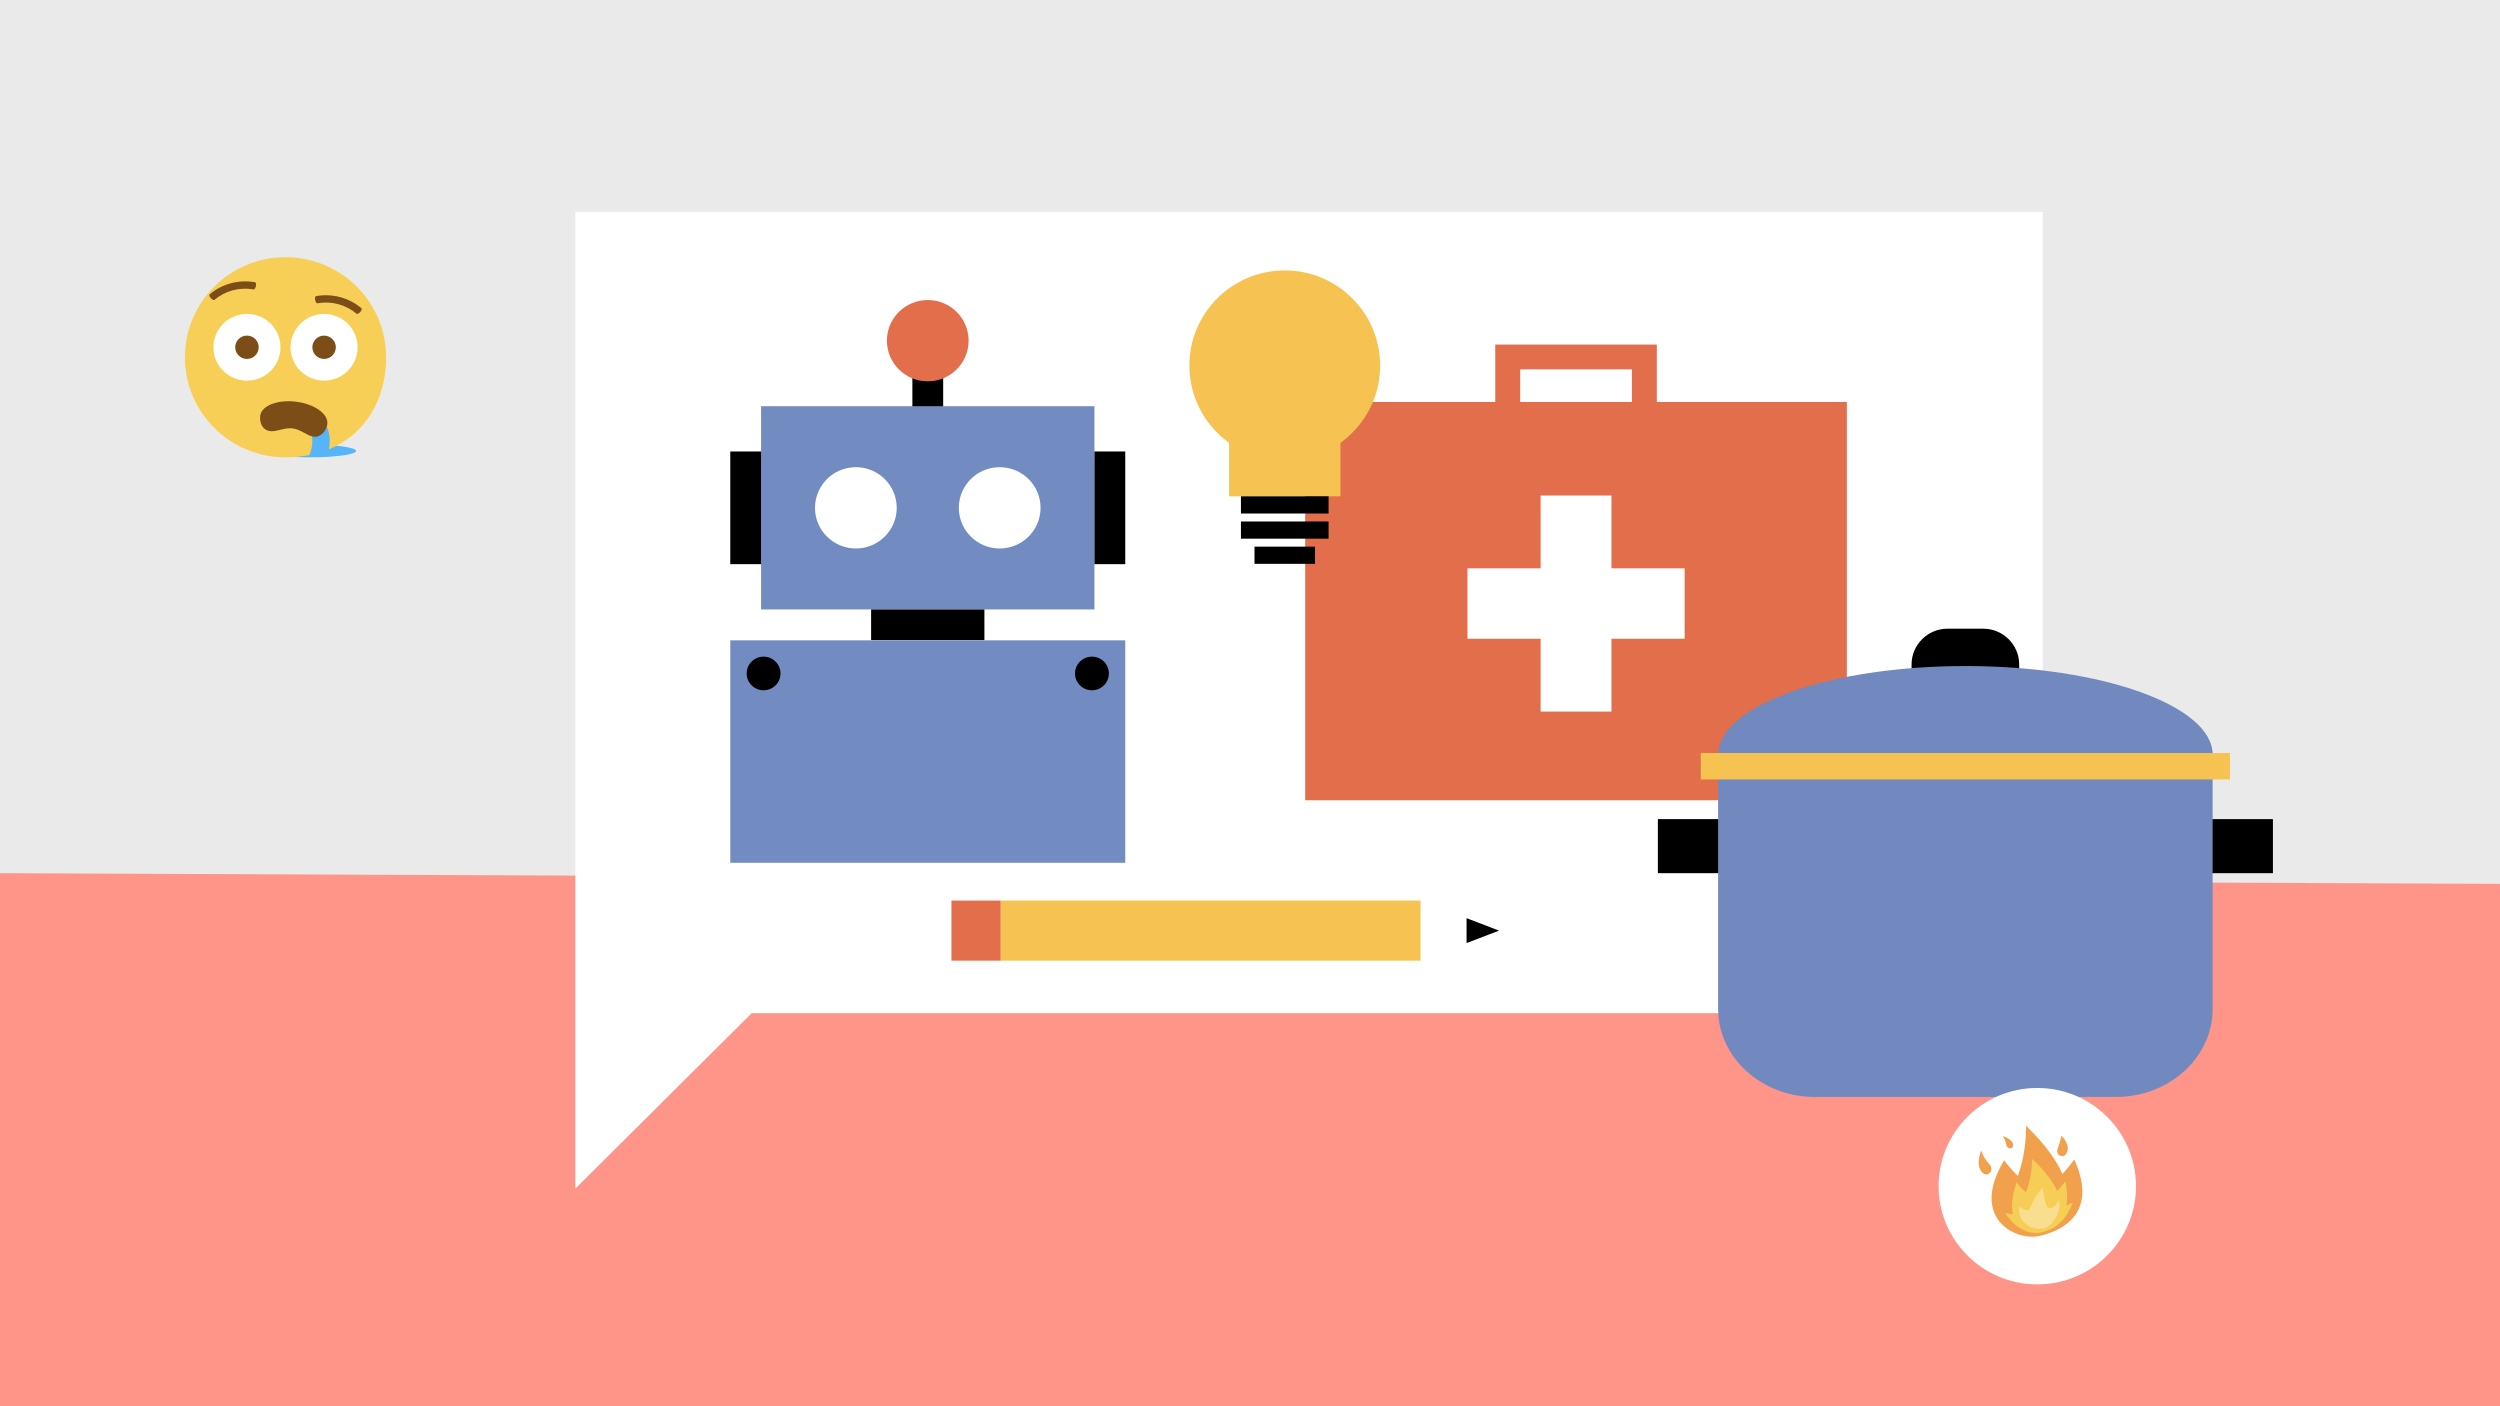
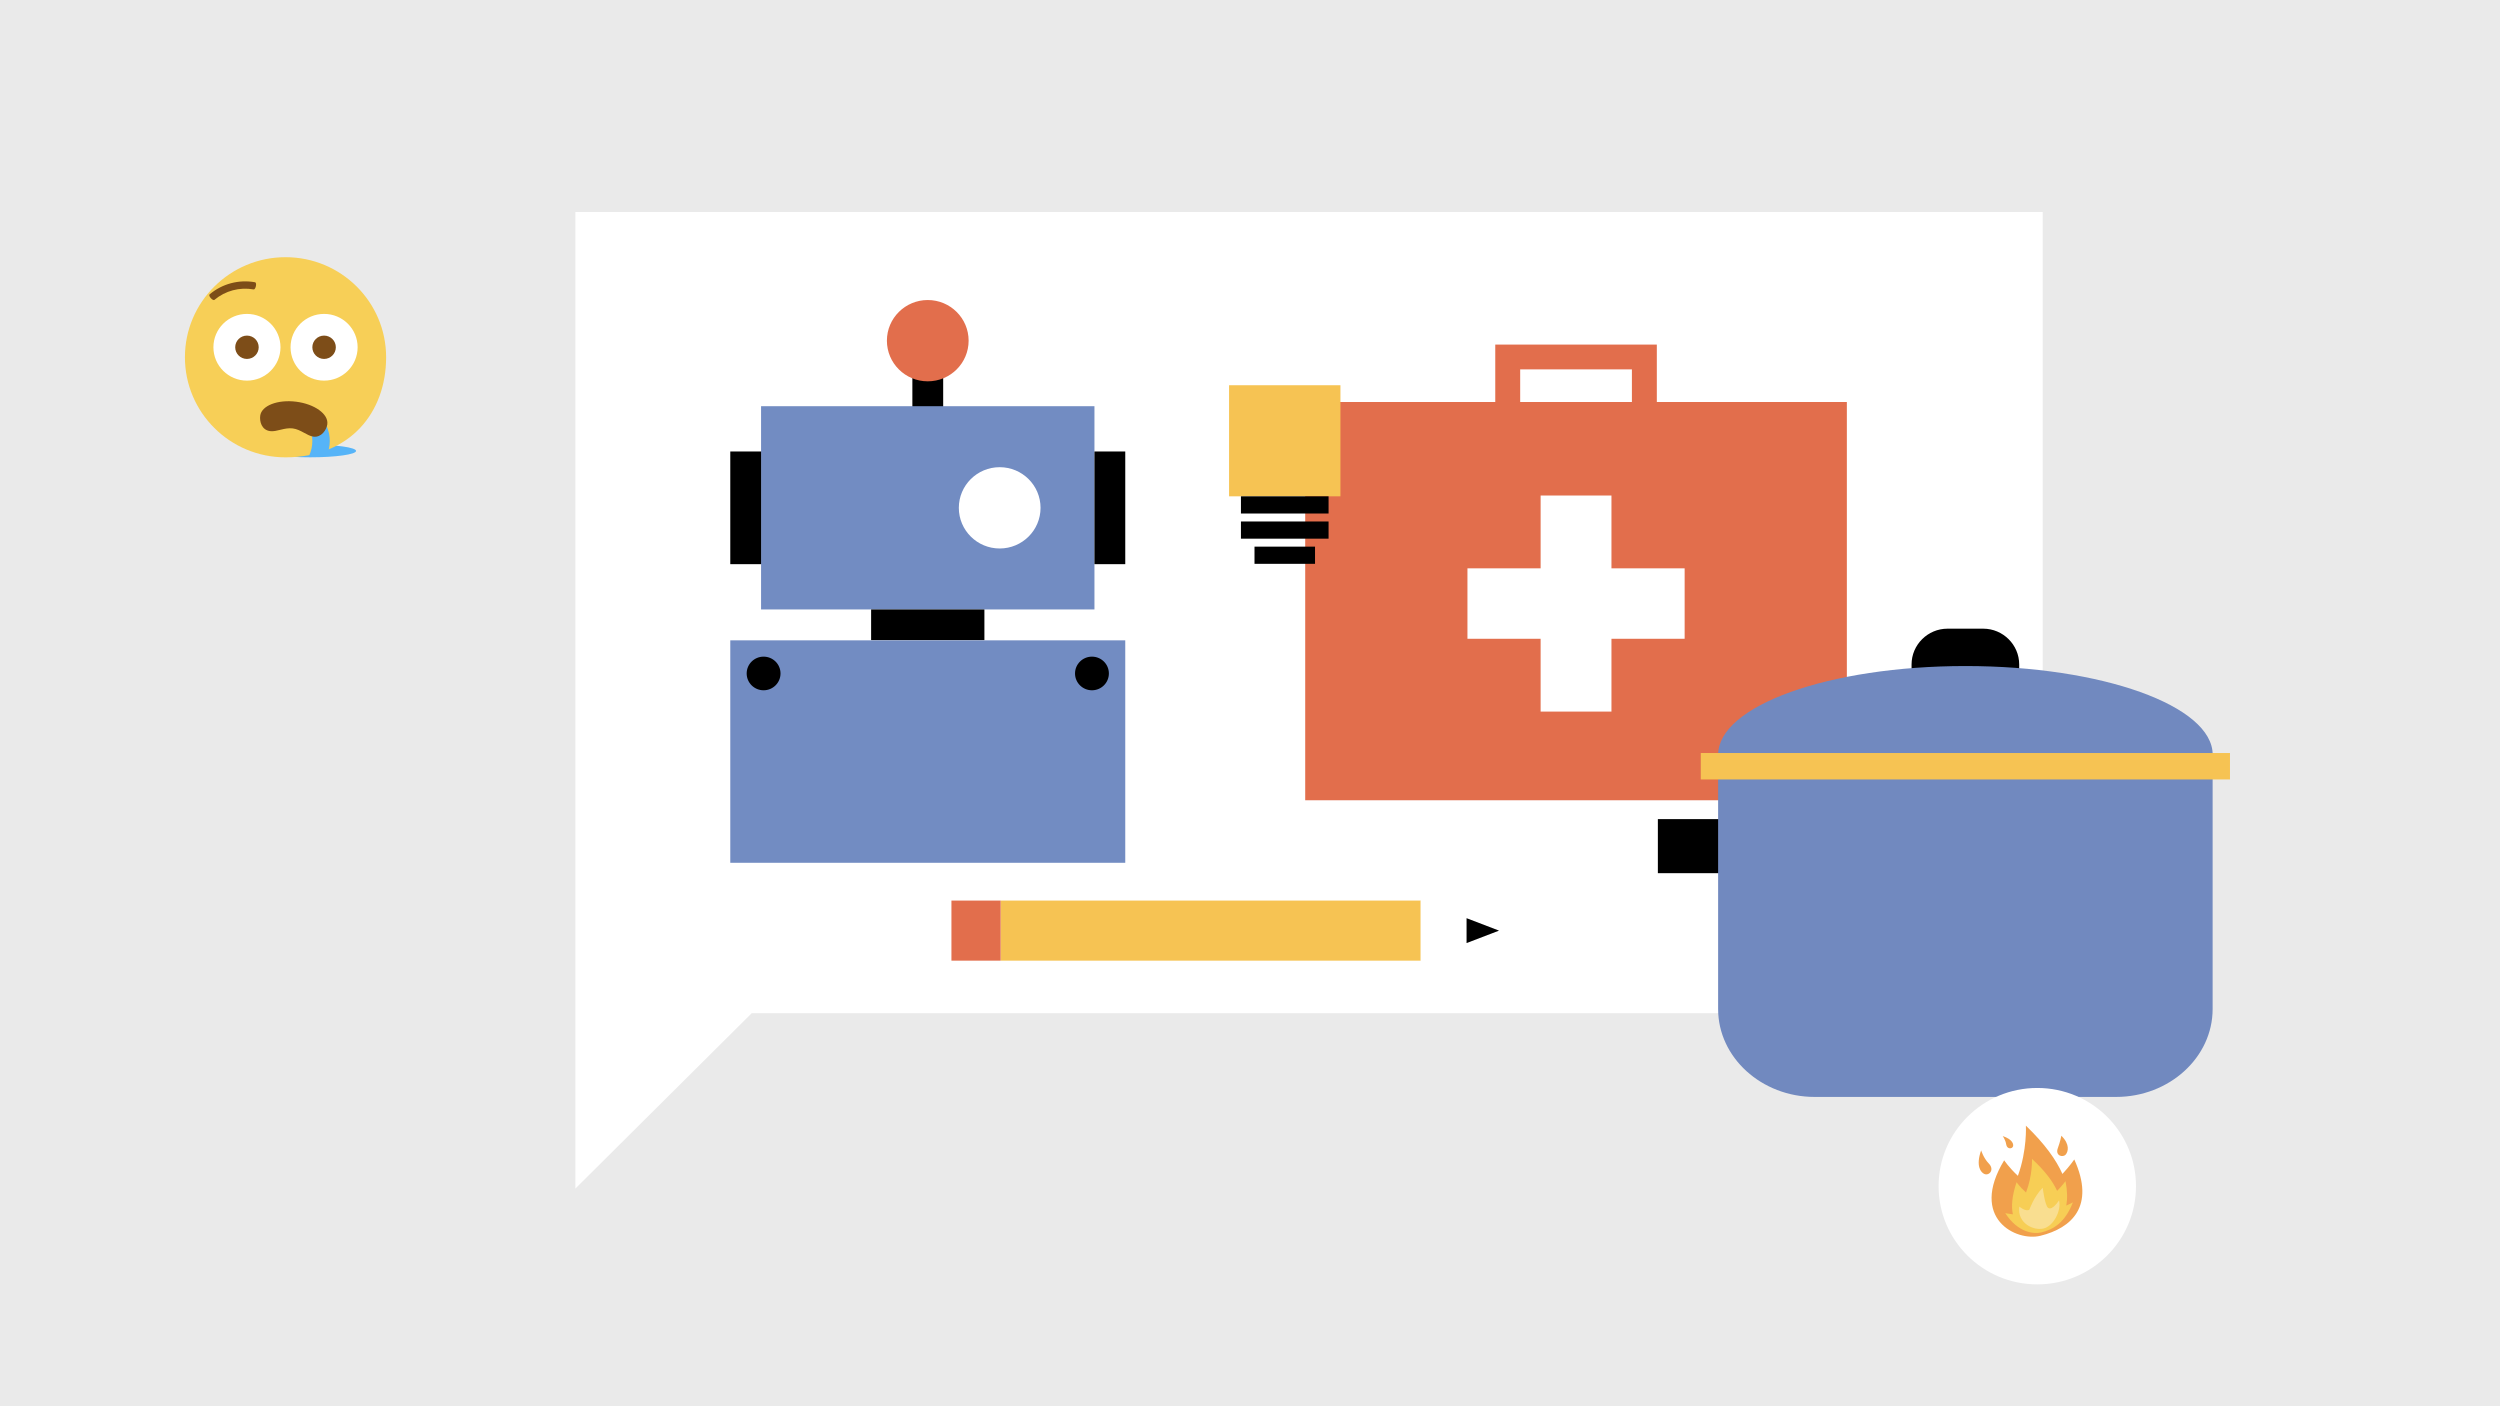
<svg xmlns="http://www.w3.org/2000/svg" id="Layer_1" data-name="Layer 1" width="960" height="540" viewBox="0 0 960 540">
  <defs>
    <style>
      .cls-1 {
        fill: #f6c353;
      }

      .cls-2 {
        fill: #e26e4c;
      }

      .cls-3 {
        fill: #eaeaea;
      }

      .cls-4 {
        fill: #7d4d18;
      }

      .cls-5 {
        fill: #7189bf;
      }

      .cls-6 {
        fill: #f7ce55;
      }

      .cls-7, .cls-8 {
        fill: #fff;
      }

      .cls-9 {
        fill: #f1a04c;
      }

      .cls-10 {
        fill: #728cc2;
      }

      .cls-11 {
        fill: #56b4f8;
      }

      .cls-12 {
        fill: #f7cf57;
      }

      .cls-8 {
        filter: url(#drop-shadow-1);
      }

      .cls-13 {
        fill: #f9de90;
      }

      .cls-14 {
        fill: #fe9588;
      }
    </style>
    <filter id="drop-shadow-1" x="737.53" y="411.38" width="89" height="88" filterUnits="userSpaceOnUse">
      <feOffset dx="2" dy="2" />
      <feGaussianBlur result="blur" stdDeviation="2" />
      <feFlood flood-color="#000" flood-opacity=".1" />
      <feComposite in2="blur" operator="in" />
      <feComposite in="SourceGraphic" />
    </filter>
  </defs>
  <rect class="cls-3" width="960" height="540" />
-   <polygon class="cls-14" points="960 540 0 540 0 335.3 960 339.4 960 540" />
  <g>
    <polygon class="cls-7" points="220.94 81.42 220.94 456.42 288.64 389.08 784.4 389.08 784.4 81.42 220.94 81.42" />
    <g>
      <path class="cls-2" d="M636.22,154.37v-22.05h-62.04v22.05h-72.98v152.93h207.99v-152.93h-72.98ZM583.75,141.84h42.9v12.53h-42.9v-12.53Z" />
      <g>
        <rect class="cls-7" x="563.5" y="218.24" width="83.4" height="27.05" />
        <rect class="cls-7" x="563.71" y="218.17" width="82.97" height="27.2" transform="translate(836.97 -373.43) rotate(90)" />
      </g>
    </g>
    <g>
      <rect class="cls-1" x="453.37" y="276.7" width="23.07" height="161.31" transform="translate(822.26 -107.55) rotate(90)" />
      <rect class="cls-2" x="363.27" y="347.91" width="23.07" height="18.9" transform="translate(732.16 -17.45) rotate(90)" />
      <polygon class="cls-7" points="545.56 345.83 575.63 357.36 545.56 368.89 545.56 345.83" />
      <polygon points="563.16 352.58 575.63 357.36 563.16 362.14 563.16 352.58" />
    </g>
    <g>
-       <rect x="827.64" y="314.54" width="45.16" height="20.76" />
      <rect x="636.62" y="314.54" width="45.16" height="20.76" />
      <path class="cls-5" d="M849.65,293.5v93.97c0,18.58-16.66,33.75-37.06,33.75h-115.77c-20.4,0-37.06-15.17-37.06-33.75v-93.97h189.89Z" />
      <path d="M761.56,241.41h-13.71c-7.6,0-13.81,6.18-13.81,13.74v1.23c0,7.56,6.22,13.74,13.81,13.74h13.71c7.6,0,13.81-6.18,13.81-13.74v-1.23c0-7.56-6.22-13.74-13.81-13.74Z" />
      <path class="cls-5" d="M849.66,289.82h-189.89c0-18.81,42.5-34.06,94.95-34.06s94.95,15.25,94.95,34.06Z" />
      <rect class="cls-1" x="653.1" y="289.16" width="203.21" height="10.15" />
    </g>
    <g>
      <rect x="350.35" y="137.19" width="11.83" height="35.15" />
      <rect class="cls-10" x="292.25" y="155.98" width="128.02" height="78.05" />
      <rect class="cls-10" x="280.43" y="245.89" width="151.67" height="85.42" />
      <g>
-         <ellipse class="cls-7" cx="328.65" cy="195.01" rx="15.69" ry="15.61" />
        <ellipse class="cls-7" cx="383.88" cy="195.01" rx="15.69" ry="15.61" />
        <ellipse class="cls-2" cx="356.26" cy="130.82" rx="15.69" ry="15.61" />
      </g>
      <rect x="280.43" y="173.37" width="11.83" height="43.27" />
      <rect x="420.27" y="173.37" width="11.83" height="43.27" />
      <rect x="350.38" y="218.16" width="11.76" height="43.5" transform="translate(596.17 -116.35) rotate(90)" />
      <ellipse cx="293.22" cy="258.61" rx="6.5" ry="6.46" />
      <ellipse cx="419.31" cy="258.61" rx="6.5" ry="6.46" />
    </g>
    <g>
-       <ellipse class="cls-1" cx="493.35" cy="140.37" rx="36.63" ry="36.53" />
      <rect class="cls-1" x="471.96" y="147.93" width="42.77" height="42.66" />
      <rect x="476.52" y="190.59" width="33.65" height="6.6" />
      <rect x="476.52" y="200.25" width="33.65" height="6.6" />
      <rect x="481.73" y="209.91" width="23.24" height="6.6" />
    </g>
  </g>
  <g>
    <path class="cls-11" d="M136.73,173.16c0,1.35-7.88,2.45-17.6,2.45s-17.6-1.1-17.6-2.45,7.88-2.44,17.6-2.44,17.6,1.09,17.6,2.44Z" />
    <path class="cls-12" d="M148.27,137.19c0,21.22-13.86,38.43-38.63,38.43-21.33,0-38.63-17.21-38.63-38.43s17.3-38.43,38.63-38.43,38.63,17.2,38.63,38.43Z" />
    <path class="cls-11" d="M125.4,175.02h-6.7c1.65-3.64,1.65-7.81,0-11.45h6.7c1.65,3.64,1.65,7.81,0,11.45Z" />
    <path class="cls-4" d="M125.7,162.88c-.27,2.16-2.29,5.18-5.32,4.8-2.45-.31-4.84-2.77-7.98-3.17-3.18-.4-6.13,1.36-8.61,1.05-3.41-.43-4.14-3.77-3.87-5.91.49-3.87,6.66-6.29,13.77-5.4,7.12.89,12.49,4.75,12,8.62Z" />
    <ellipse class="cls-7" cx="94.83" cy="133.35" rx="12.88" ry="12.81" />
    <ellipse class="cls-4" cx="94.83" cy="133.35" rx="4.51" ry="4.48" />
    <ellipse class="cls-7" cx="124.45" cy="133.35" rx="12.88" ry="12.81" />
    <ellipse class="cls-4" cx="124.45" cy="133.35" rx="4.51" ry="4.48" />
-     <path class="cls-4" d="M136.94,120.47c-4.16-3.5-9.69-4.97-15.05-4.01-.75.14-1.4-2.59-.5-2.76,6.19-1.1,12.56.59,17.37,4.63.7.6-1.25,2.64-1.82,2.14Z" />
    <path class="cls-4" d="M97.39,111.14c-5.37-.96-10.89.51-15.05,4.01-.57.5-2.52-1.54-1.82-2.14,4.81-4.04,11.18-5.74,17.37-4.63.91.17.25,2.91-.5,2.76Z" />
  </g>
  <ellipse class="cls-8" cx="780.32" cy="453.49" rx="37.9" ry="37.71" />
  <g>
    <path class="cls-9" d="M796.52,445.24s-1.62,2.42-4.55,5.55c-2.34-5.3-6.7-11.49-14.03-18.54,0,0,.53,9.38-3.07,19.27-3.45-3.22-5.27-5.97-5.27-5.97-13.5,22.32,4.56,31.31,13.92,28.99,12.01-2.97,21.14-11.32,13.01-29.3Z" />
    <path class="cls-6" d="M793.45,462.93c.47-2.53.46-5.63-.3-9.38,0,0-1.15,1.63-3.22,3.75-1.59-3.53-4.59-7.63-9.65-12.29,0,0,.29,6.27-2.29,12.91-2.38-2.13-3.63-3.95-3.63-3.95-1.82,5.42-2.06,9.41-1.4,12.33-1.8-.19-2.94-.46-2.94-.46,4.92,7.68,11.21,8.06,13.83,7.41,4.67-1.16,9.09-3.71,12.14-11.53,0,0-.97.54-2.54,1.21Z" />
    <path class="cls-13" d="M775.41,463.33s2.58,2.15,3.89,1.15c0,0,1.71-5.01,5.1-8.4,0,0,.83,6.79,2.06,7.72,1.64,1.24,4.21-2.87,4.21-2.87.97,3.89-2.08,9.85-5.91,10.8-3.8.94-10.24-1.95-9.35-8.41Z" />
    <path class="cls-9" d="M790.19,440.94c.92-2.44,1.37-4.82,1.37-4.82,3.41,3.36,2.58,6.12,1.72,7.17-1.16,1.41-4.15.47-3.09-2.35Z" />
    <path class="cls-9" d="M763.69,446.78c-2.02-2.07-2.93-5.04-2.93-5.04-2.16,6.03-.1,8.51,1.26,9.08,1.83.76,4-1.65,1.67-4.04Z" />
    <path class="cls-9" d="M770.37,439.42c-.23-1.67-1.33-3.18-1.33-3.18,3.8,1.29,4.22,3.13,3.97,3.95-.34,1.1-2.37,1.16-2.63-.76Z" />
  </g>
</svg>